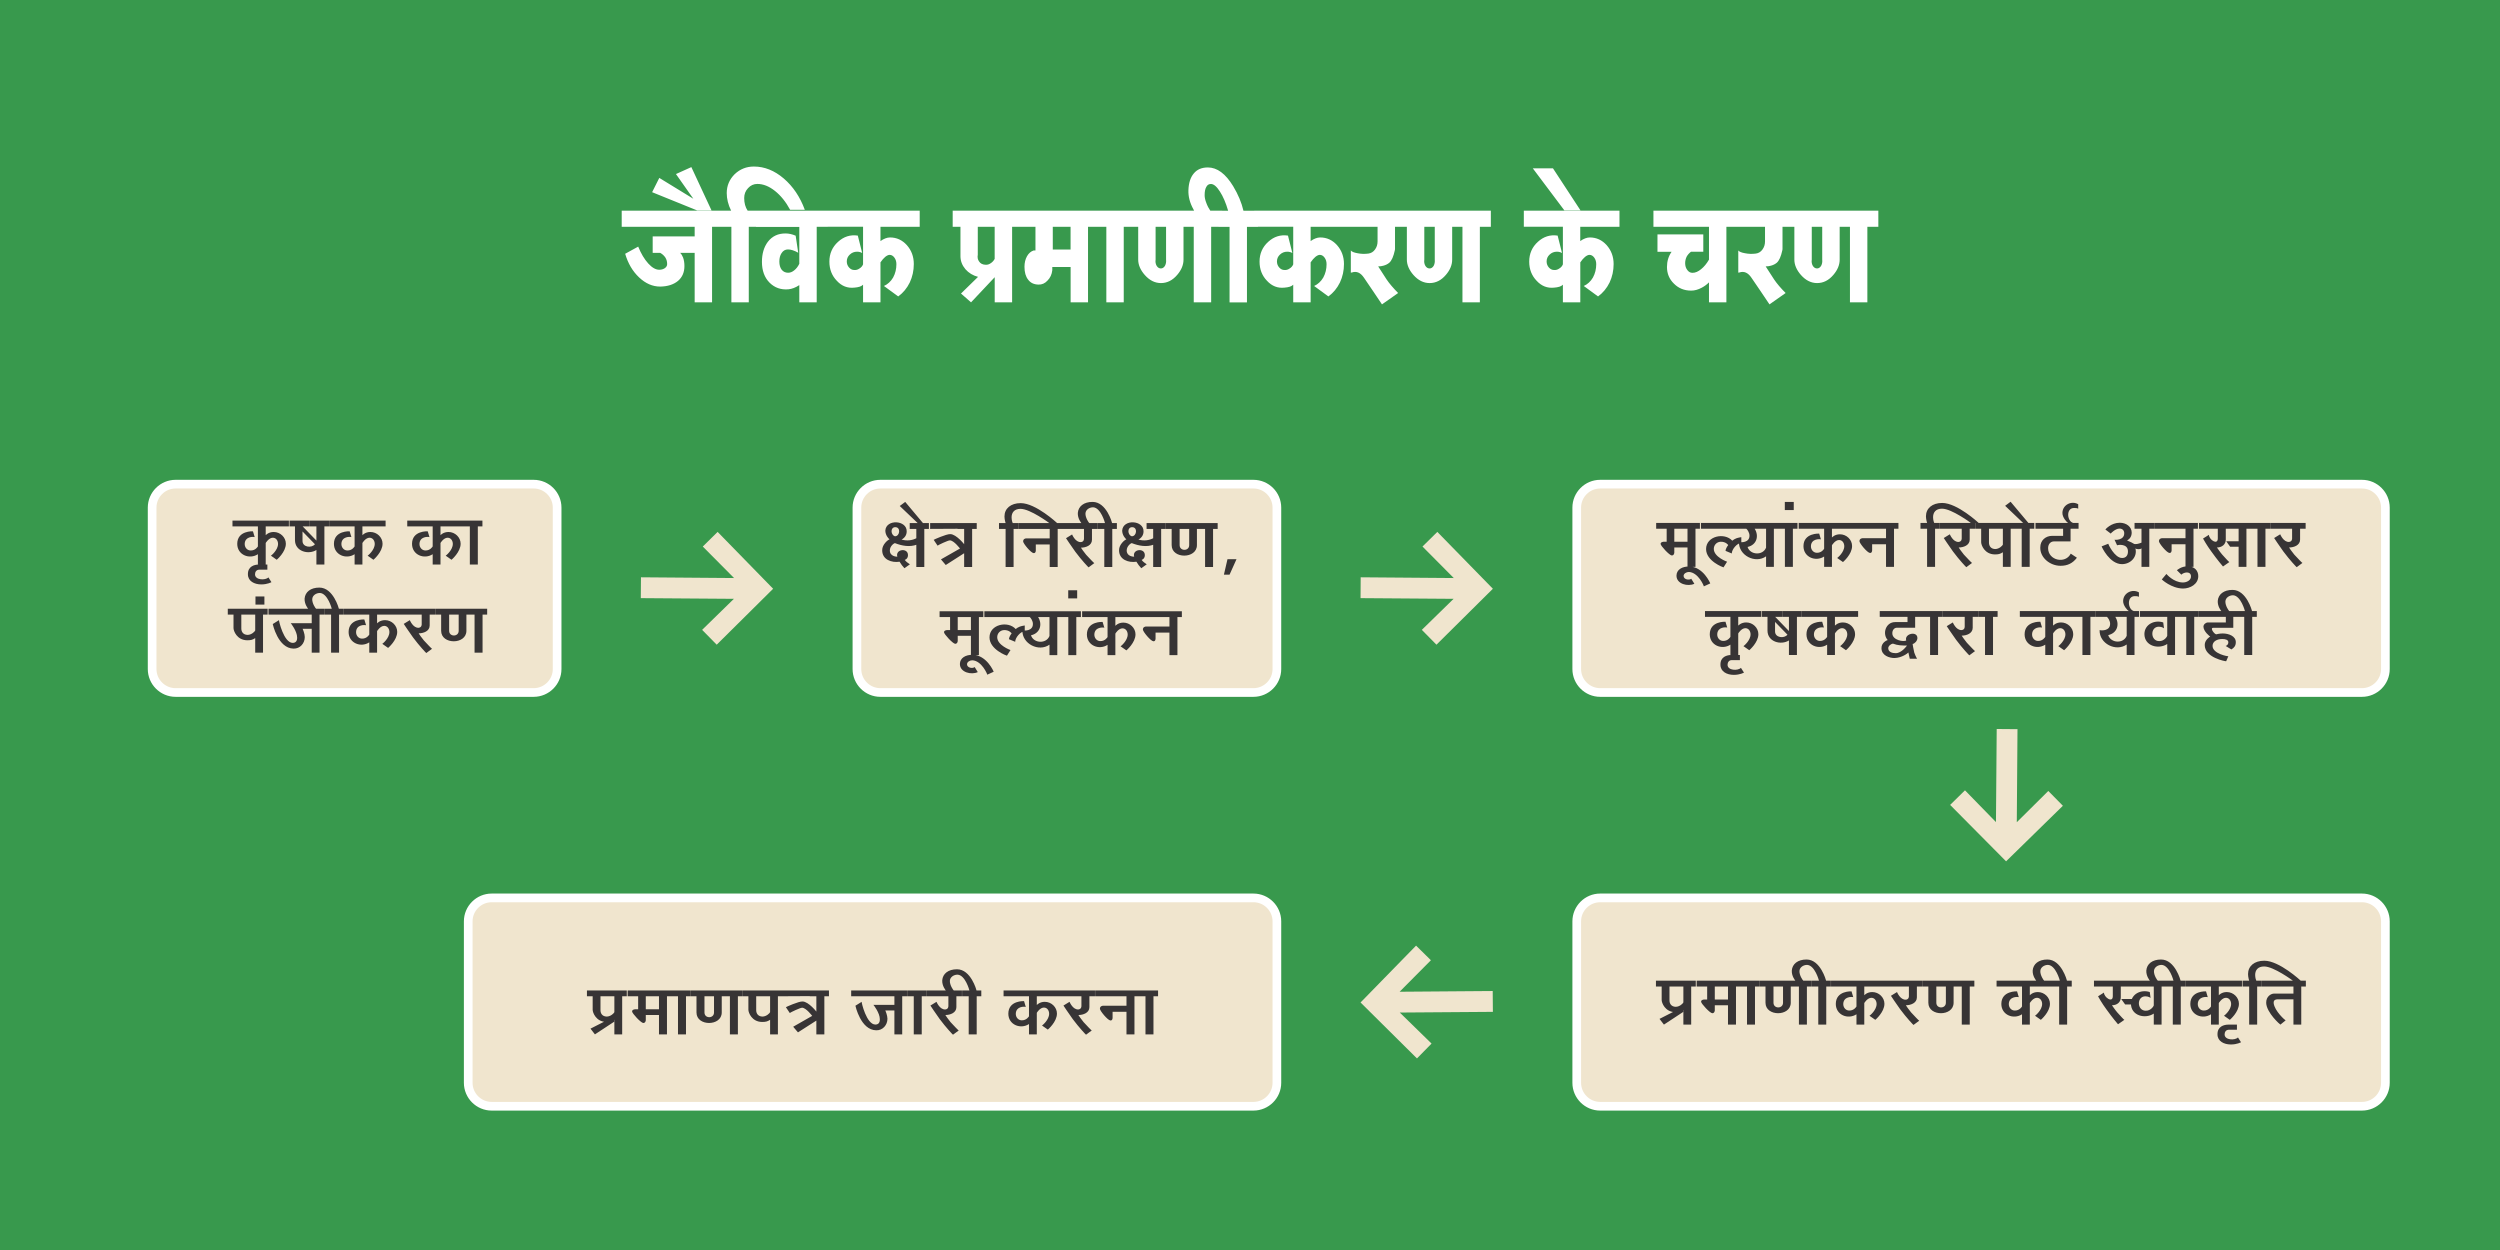
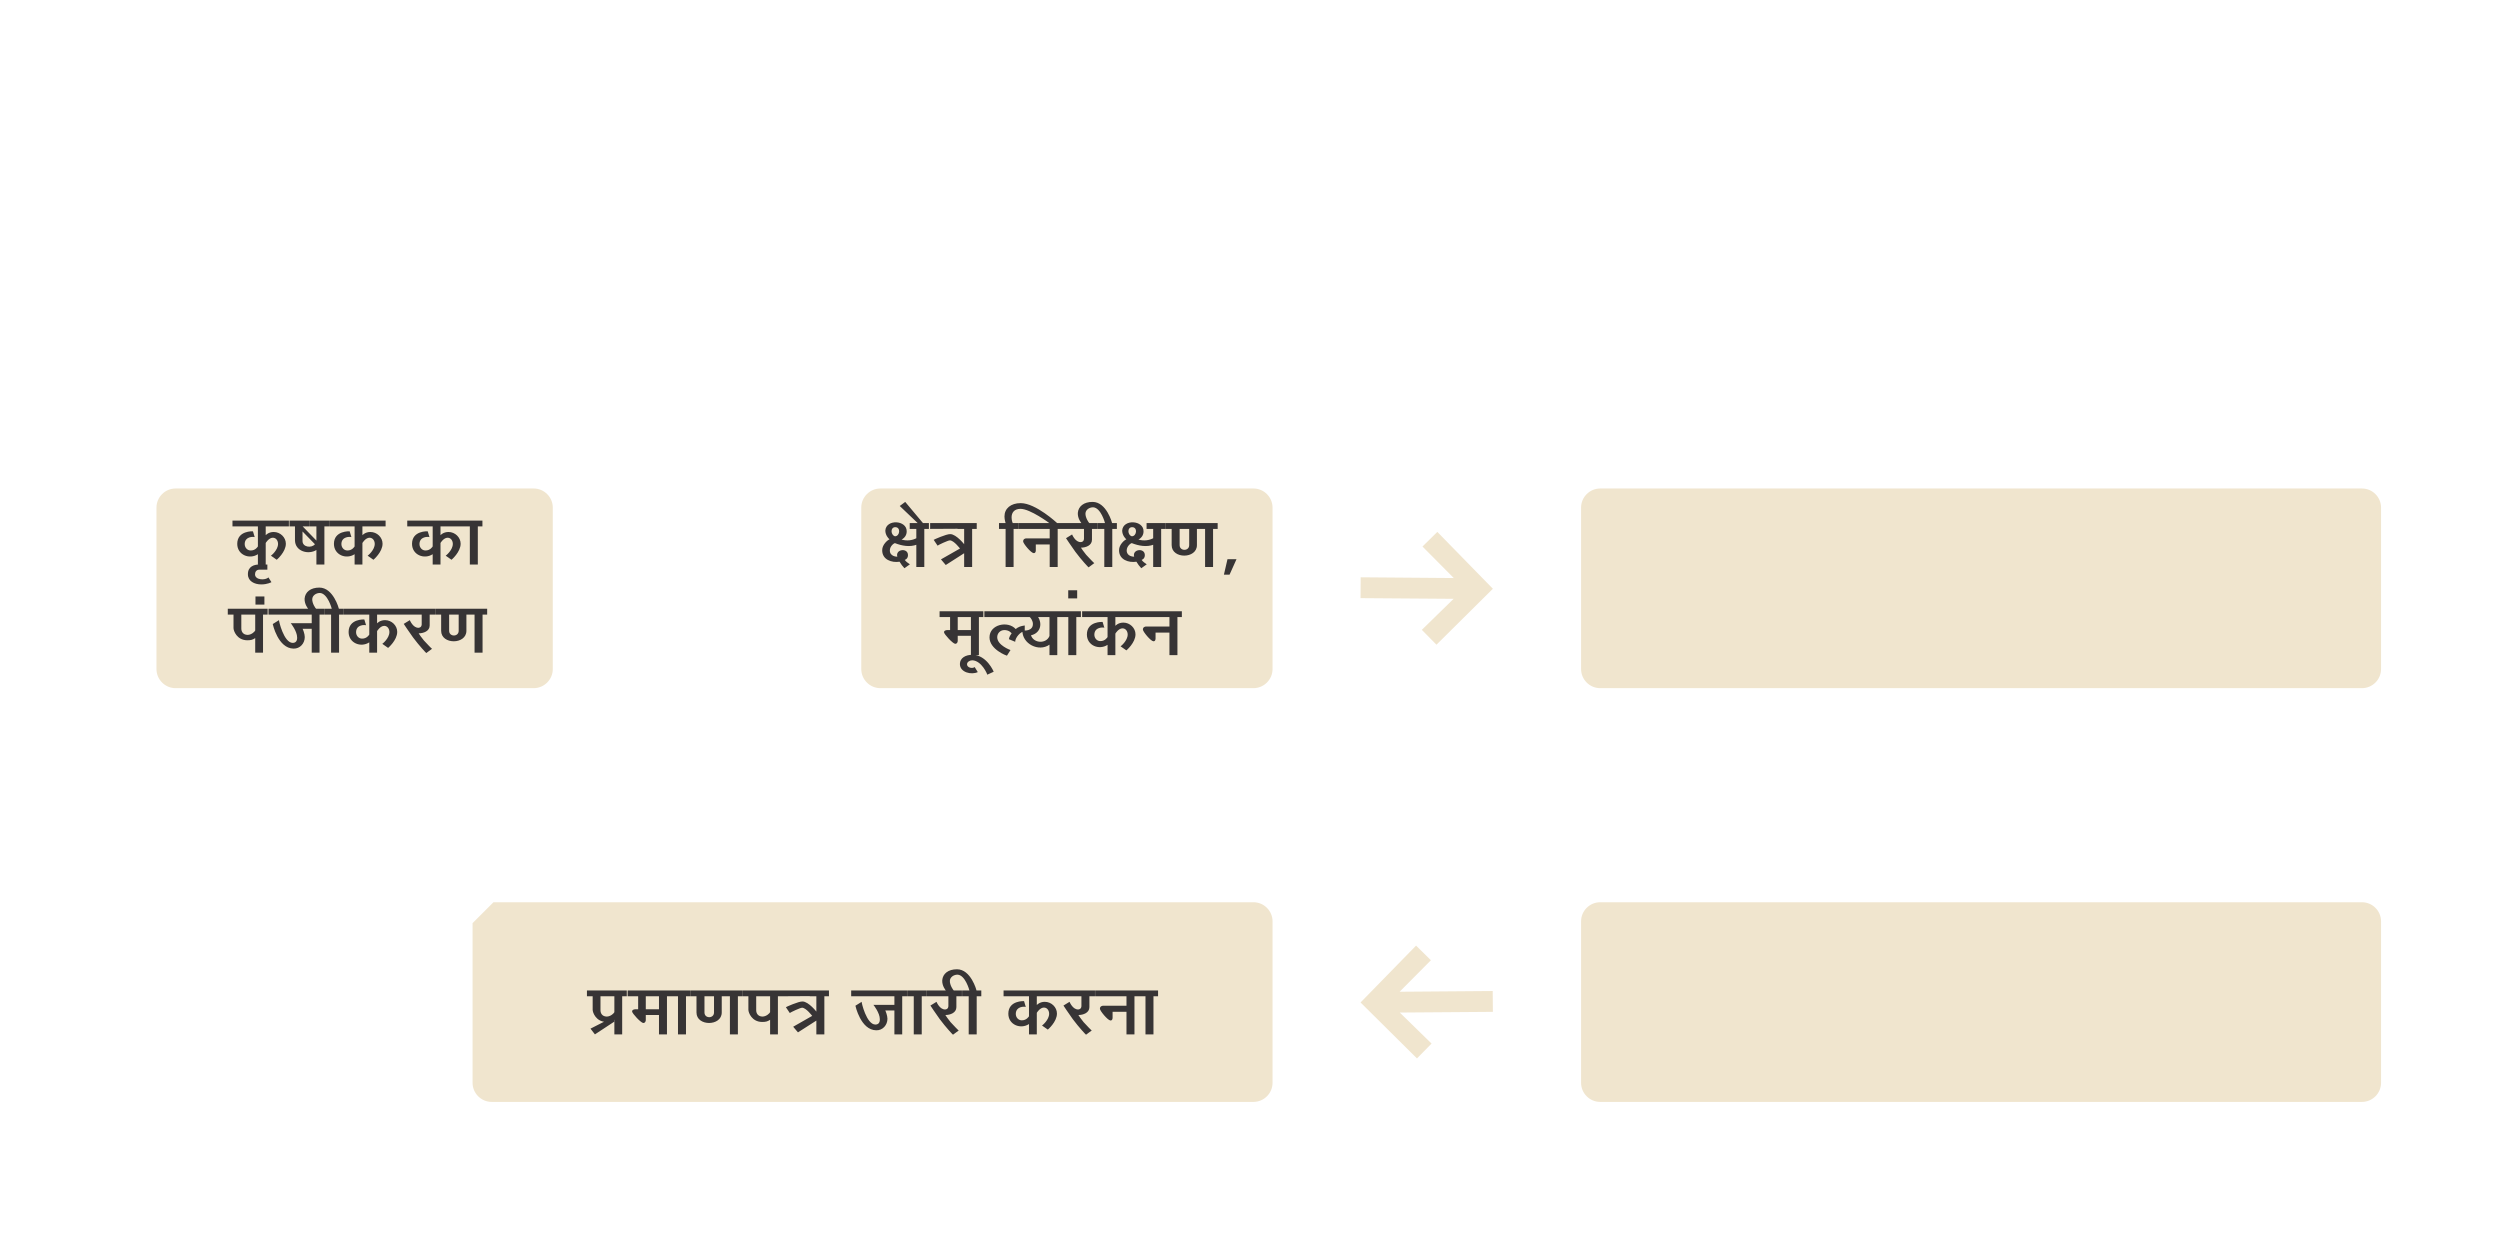
<svg xmlns="http://www.w3.org/2000/svg" width="800pt" height="400pt" viewBox="0 0 800 400" version="1.1">
  <g id="surface1">
-     <rect x="0" y="0" width="800" height="400" style="fill:rgb(21.961%,60%,30.196%);fill-opacity:1;stroke:none;" />
    <path style=" stroke:none;fill-rule:nonzero;fill:rgb(100%,100%,100%);fill-opacity:1;" d="M 583.109 83.082 L 583.109 72.582 L 579.766 72.582 L 579.766 83.082 C 579.652 83.82 579.766 84.484 580.109 85.082 C 580.457 85.625 580.918 85.902 581.457 85.902 C 581.973 85.902 582.402 85.625 582.75 85.082 C 583.07 84.484 583.195 83.82 583.109 83.082 M 571.918 72.582 L 571.918 67.418 L 601.07 67.418 L 601.07 72.582 L 597.555 72.582 L 597.555 96.75 L 591.984 96.75 L 591.984 72.582 L 588.695 72.582 L 588.695 83.082 C 588.695 84.766 588.027 86.391 586.695 87.945 C 585.207 89.707 583.473 90.582 581.473 90.582 C 579.555 90.582 577.832 89.723 576.305 88 C 574.902 86.402 574.195 84.75 574.195 83.07 L 574.195 72.57 L 571.918 72.57 Z M 554.793 72.582 L 554.793 67.418 L 573.098 67.418 L 573.098 72.582 L 570.402 72.582 L 570.402 79.734 L 570.348 80.082 C 569.918 82.082 569.332 83.402 568.582 84.07 C 568.07 84.5 567.445 84.82 566.707 85.016 C 566.195 85.168 565.641 85.25 565.016 85.25 L 567.707 89.418 C 568.609 90.75 569.832 92.195 571.402 93.766 L 566.234 97.402 L 563.359 93.125 L 560.473 88.891 C 559.375 87.25 558.082 86.68 556.598 87.195 C 556.402 87.234 556.293 87.25 556.25 87.25 L 556.25 80.152 C 556.555 80.543 557.266 80.832 558.359 81.027 C 559.5 81.266 560.668 81.305 561.875 81.141 C 562.734 81.027 563.445 80.598 563.984 79.848 C 564.527 79.109 564.805 78.25 564.805 77.266 L 564.805 72.57 L 554.793 72.57 Z M 529.098 72.582 L 529.098 67.418 L 555.957 67.418 L 555.957 72.582 L 552.445 72.582 L 552.445 96.75 L 546.875 96.75 L 546.875 90.359 C 546.207 91.027 545.445 91.598 544.582 92.055 C 543.418 92.68 542.277 93 541.18 93 C 538.984 93 537.152 92.266 535.668 90.777 C 534.18 89.332 533.43 87.555 533.43 85.445 C 533.43 83.609 533.918 81.984 534.902 80.582 L 530.391 80.582 L 530.391 75.016 L 545.055 75.016 L 545.055 80.555 L 541.125 80.555 C 540.543 80.984 540.07 81.516 539.723 82.141 C 539.418 82.805 539.25 83.484 539.25 84.195 C 539.25 85.098 539.484 85.832 539.957 86.43 C 540.391 87.016 540.93 87.305 541.598 87.305 C 542.5 87.305 543.418 86.918 544.348 86.141 C 545.293 85.391 546.125 84.375 546.875 83.082 L 546.875 72.582 Z M 490.5 53.875 L 496.957 53.875 L 505.75 67.305 L 500.582 67.305 Z M 487.625 72.582 L 487.625 67.418 L 518.234 67.418 L 518.234 72.582 L 505.68 72.582 L 505.68 77.152 C 506.195 76.766 506.723 76.473 507.266 76.277 C 507.777 76.082 508.266 75.984 508.734 75.984 C 510.848 75.984 512.641 76.805 514.125 78.445 C 515.609 80.125 516.359 82.141 516.359 84.484 C 516.359 86.598 515.93 88.57 515.07 90.402 C 514.168 92.234 512.945 93.723 511.375 94.859 L 506.805 91.516 C 508.016 90.973 509 90.07 509.734 88.82 C 510.445 87.527 510.793 86.098 510.793 84.543 C 510.793 83.723 510.582 83.016 510.152 82.43 C 509.723 81.848 509.207 81.555 508.625 81.555 C 508.234 81.555 507.766 81.766 507.223 82.195 C 506.707 82.625 506.207 83.207 505.695 83.957 L 505.695 96.75 L 500.125 96.75 L 500.125 91.109 C 499.848 91.391 499.473 91.598 499.016 91.75 C 498.5 91.902 497.945 92 497.32 92.043 C 495.168 92.277 493.305 91.555 491.75 89.875 C 490.152 88.234 489.348 86.18 489.348 83.723 C 489.348 81.18 490.266 79.07 492.109 77.391 C 493.945 75.707 496.055 75.043 498.445 75.391 L 499.848 80.957 C 499.332 80.68 498.793 80.543 498.207 80.543 C 497.305 80.543 496.527 80.848 495.859 81.484 C 495.234 82.07 494.918 82.793 494.918 83.652 C 494.918 84.402 495.152 85.043 495.625 85.582 C 496.098 86.125 496.668 86.402 497.32 86.402 C 497.902 86.445 498.457 86.293 498.957 85.93 C 499.5 85.609 499.902 85.168 500.125 84.582 L 500.125 72.555 L 487.625 72.555 Z M 459.125 83.082 L 459.125 72.582 L 455.777 72.582 L 455.777 83.082 C 455.668 83.82 455.777 84.484 456.125 85.082 C 456.473 85.625 456.93 85.902 457.473 85.902 C 457.984 85.902 458.418 85.625 458.766 85.082 C 459.082 84.484 459.195 83.82 459.125 83.082 Z M 447.918 72.582 L 447.918 67.418 L 477.07 67.418 L 477.07 72.582 L 473.555 72.582 L 473.555 96.75 L 467.984 96.75 L 467.984 72.582 L 464.695 72.582 L 464.695 83.082 C 464.695 84.766 464.027 86.391 462.695 87.945 C 461.207 89.707 459.473 90.582 457.473 90.582 C 455.555 90.582 453.832 89.723 452.305 88 C 450.902 86.402 450.195 84.75 450.195 83.07 L 450.195 72.57 L 447.918 72.57 Z M 430.793 72.582 L 430.793 67.418 L 449.098 67.418 L 449.098 72.582 L 446.402 72.582 L 446.402 79.734 L 446.348 80.082 C 445.918 82.082 445.332 83.402 444.582 84.07 C 444.07 84.5 443.445 84.82 442.707 85.016 C 442.195 85.168 441.641 85.25 441.016 85.25 L 443.707 89.418 C 444.609 90.75 445.848 92.195 447.402 93.766 L 442.234 97.402 L 439.359 93.125 L 436.484 88.891 C 435.391 87.25 434.098 86.68 432.609 87.195 C 432.418 87.234 432.305 87.25 432.266 87.25 L 432.266 80.152 C 432.57 80.543 433.277 80.832 434.375 81.027 C 435.516 81.266 436.68 81.305 437.891 81.141 C 438.75 81.027 439.457 80.598 440 79.848 C 440.543 79.109 440.82 78.25 440.82 77.266 L 440.82 72.57 L 430.793 72.57 Z M 401.348 72.582 L 401.348 67.418 L 431.957 67.418 L 431.957 72.582 L 419.402 72.582 L 419.402 77.152 C 419.918 76.766 420.445 76.473 420.984 76.277 C 421.5 76.082 421.984 75.984 422.457 75.984 C 424.57 75.984 426.359 76.805 427.848 78.445 C 429.332 80.125 430.07 82.141 430.07 84.484 C 430.07 86.598 429.641 88.57 428.777 90.402 C 427.875 92.234 426.652 93.723 425.082 94.859 L 420.516 91.516 C 421.723 90.973 422.707 90.07 423.445 88.82 C 424.152 87.527 424.5 86.098 424.5 84.543 C 424.5 83.723 424.293 83.016 423.859 82.43 C 423.43 81.848 422.918 81.555 422.332 81.555 C 421.945 81.555 421.473 81.766 420.93 82.195 C 420.418 82.625 419.918 83.207 419.402 83.957 L 419.402 96.75 L 413.832 96.75 L 413.832 91.109 C 413.555 91.391 413.18 91.598 412.723 91.75 C 412.207 91.902 411.652 92 411.027 92.043 C 408.875 92.277 407.016 91.555 405.457 89.875 C 403.859 88.234 403.055 86.18 403.055 83.723 C 403.055 81.18 403.973 79.07 405.82 77.391 C 407.652 75.707 409.766 75.043 412.152 75.391 L 413.555 80.957 C 413.043 80.68 412.5 80.543 411.918 80.543 C 411.016 80.543 410.234 80.848 409.57 81.484 C 408.945 82.07 408.625 82.793 408.625 83.652 C 408.625 84.402 408.859 85.043 409.332 85.582 C 409.805 86.125 410.375 86.402 411.027 86.402 C 411.609 86.445 412.168 86.293 412.668 85.93 C 413.207 85.609 413.609 85.168 413.832 84.582 L 413.832 72.555 L 401.348 72.555 Z M 380.293 60.848 C 380.375 58.543 380.945 56.766 382 55.516 C 383.055 54.223 384.555 53.582 386.516 53.582 C 389.484 53.582 392.18 55.582 394.609 59.57 C 396.207 62.223 397.305 64.848 397.902 67.43 L 402.543 67.43 L 402.543 72.598 L 399.027 72.598 L 399.027 96.766 L 393.457 96.766 L 393.457 72.598 L 389.945 72.598 L 389.945 67.43 L 393 67.43 C 392.266 64.891 391.375 62.832 390.359 61.277 C 389.348 59.68 388.391 58.875 387.484 58.875 C 386.82 58.875 386.332 59.195 386.016 59.82 C 385.668 60.402 385.484 61.293 385.484 62.457 C 385.484 63.207 385.668 64.027 386.016 64.918 C 386.332 65.82 386.82 66.75 387.484 67.734 L 382.266 67.734 C 382.223 67.625 382.109 67.391 381.918 67.027 C 380.734 64.902 380.223 62.848 380.293 60.848 Z M 373.141 83.082 L 373.141 72.582 L 369.793 72.582 L 369.793 83.082 C 369.68 83.82 369.793 84.484 370.141 85.082 C 370.484 85.625 370.945 85.902 371.484 85.902 C 372 85.902 372.43 85.625 372.777 85.082 C 373.098 84.484 373.223 83.82 373.141 83.082 Z M 361.93 72.582 L 361.93 67.418 L 391.082 67.418 L 391.082 72.582 L 387.57 72.582 L 387.57 96.75 L 382 96.75 L 382 72.582 L 378.723 72.582 L 378.723 83.082 C 378.723 84.766 378.055 86.391 376.723 87.945 C 375.234 89.707 373.5 90.582 371.5 90.582 C 369.582 90.582 367.859 89.723 366.332 88 C 364.93 86.402 364.223 84.75 364.223 83.07 L 364.223 72.57 L 361.93 72.57 Z M 350.5 72.582 L 350.5 67.418 L 363.109 67.418 L 363.109 72.582 L 359.598 72.582 L 359.598 96.75 L 354.027 96.75 L 354.027 72.582 Z M 342.582 79.848 L 342.582 72.57 L 336.891 72.57 L 336.891 79.848 Z M 326.223 72.582 L 326.223 67.418 L 351.68 67.418 L 351.68 72.582 L 348.168 72.582 L 348.168 96.75 L 342.598 96.75 L 342.598 85.43 L 336.734 85.43 L 336.734 86.484 C 336.582 87.82 336.07 88.918 335.207 89.777 C 334.391 90.68 333.418 91.109 332.277 91.07 C 330.832 91.027 329.734 90.5 329 89.484 C 328.223 88.516 327.832 87.141 327.832 85.375 C 327.832 84.082 328.109 82.945 328.652 81.973 C 329.195 81.027 329.902 80.43 330.766 80.152 L 331.348 80.152 L 331.348 72.582 Z M 318.293 82.848 L 318.293 72.582 L 312.891 72.582 L 312.891 81.5 C 312.734 82.359 312.875 83.082 313.305 83.668 C 313.734 84.332 314.418 84.68 315.359 84.723 C 315.945 84.766 316.5 84.609 317 84.25 C 317.555 83.902 317.984 83.43 318.293 82.848 Z M 304.859 72.582 L 304.859 67.418 L 327.391 67.418 L 327.391 72.582 L 323.875 72.582 L 323.875 96.75 L 318.305 96.75 L 318.305 88.707 L 310.734 96.75 L 307.516 93.93 L 312.973 88.598 C 311.332 88.168 309.984 87.348 308.93 86.141 C 307.875 84.891 307.348 83.5 307.348 81.973 L 307.348 72.582 Z M 263.695 72.582 L 263.695 67.418 L 294.305 67.418 L 294.305 72.582 L 281.75 72.582 L 281.75 77.152 C 282.266 76.766 282.793 76.473 283.332 76.277 C 283.848 76.082 284.332 75.984 284.805 75.984 C 286.918 75.984 288.707 76.805 290.195 78.445 C 291.68 80.125 292.418 82.141 292.418 84.484 C 292.418 86.598 291.984 88.57 291.125 90.402 C 290.223 92.234 289 93.723 287.43 94.859 L 282.859 91.516 C 284.07 90.973 285.055 90.07 285.793 88.82 C 286.5 87.527 286.848 86.098 286.848 84.543 C 286.848 83.723 286.641 83.016 286.207 82.43 C 285.777 81.848 285.266 81.555 284.68 81.555 C 284.293 81.555 283.82 81.766 283.277 82.195 C 282.766 82.625 282.266 83.207 281.75 83.957 L 281.75 96.75 L 276.18 96.75 L 276.18 91.109 C 275.902 91.391 275.527 91.598 275.07 91.75 C 274.555 91.902 274 92 273.375 92.043 C 271.223 92.277 269.359 91.555 267.805 89.875 C 266.207 88.234 265.402 86.18 265.402 83.723 C 265.402 81.18 266.32 79.07 268.168 77.391 C 270 75.707 272.109 75.043 274.5 75.391 L 275.902 80.957 C 275.391 80.68 274.848 80.543 274.266 80.543 C 273.359 80.543 272.582 80.848 271.918 81.484 C 271.293 82.07 270.973 82.793 270.973 83.652 C 270.973 84.402 271.207 85.043 271.68 85.582 C 272.152 86.125 272.723 86.402 273.375 86.402 C 273.957 86.445 274.516 86.293 275.016 85.93 C 275.555 85.609 275.957 85.168 276.18 84.582 L 276.18 72.555 L 263.695 72.555 Z M 241.93 72.582 L 241.93 67.418 L 264.859 67.418 L 264.859 72.582 L 261.348 72.582 L 261.348 96.75 L 255.777 96.75 L 255.777 91.234 C 254.598 92.016 253.43 92.473 252.266 92.582 C 249.875 92.777 247.891 92.07 246.277 90.473 C 244.641 88.832 243.82 86.598 243.82 83.793 C 243.82 81.207 244.445 79.082 245.695 77.402 C 247.098 75.57 249.016 74.668 251.445 74.707 C 252.418 74.707 253.473 74.945 254.609 75.418 L 255.43 80.875 C 254.18 80.168 253.082 79.82 252.152 79.82 C 251.293 79.82 250.609 80.207 250.098 81 C 249.625 81.707 249.391 82.598 249.391 83.695 C 249.391 84.793 249.641 85.668 250.152 86.332 C 250.668 86.957 251.348 87.277 252.207 87.277 C 252.875 87.277 253.516 87.027 254.141 86.516 C 254.805 86 255.348 85.305 255.777 84.402 L 255.777 72.609 L 241.93 72.609 Z M 230.5 72.582 L 230.5 67.418 L 233.957 67.418 C 233.016 65.5 232.555 63.625 232.555 61.793 C 232.555 59.445 233.402 57.43 235.082 55.75 C 236.805 54.109 238.859 53.293 241.234 53.293 C 244.641 53.293 247.82 54.57 250.793 57.109 C 253.766 59.652 256.016 63 257.543 67.141 L 252.848 67.141 C 251.473 64.598 249.859 62.582 247.984 61.098 C 246.109 59.609 244.234 58.859 242.359 58.859 C 241.195 58.859 240.195 59.305 239.375 60.207 C 238.555 61.07 238.141 62.125 238.141 63.375 C 238.141 64.973 238.516 66.332 239.25 67.418 L 243.125 67.418 L 243.125 72.582 L 239.609 72.582 L 239.609 96.75 L 234.043 96.75 L 234.043 72.582 Z M 208.68 61.5 L 210.973 56.93 L 221.875 63.609 L 216.305 55.695 L 221.234 53.473 L 227.68 67.32 L 223.043 67.32 Z M 198.945 72.582 L 198.945 67.418 L 231.375 67.418 L 231.375 72.582 L 227.859 72.582 L 227.859 96.75 L 222.293 96.75 L 222.293 80.918 L 217.652 80.918 C 218.043 81.305 218.359 81.82 218.598 82.445 C 218.875 83.223 219.016 84.125 219.016 85.141 C 219.016 87.141 218.332 88.723 216.957 89.891 C 215.555 91.055 213.652 91.668 211.266 91.707 C 208.832 91.707 206.598 90.734 204.516 88.777 C 202.445 86.82 200.957 84.305 200.055 81.207 L 204.223 78.918 C 205.125 81.141 206.195 82.945 207.445 84.32 C 208.652 85.652 209.832 86.32 210.957 86.32 C 211.668 86.32 212.266 86.141 212.777 85.793 C 213.293 85.402 213.516 84.957 213.484 84.445 C 213.484 83.695 213.293 83.016 212.902 82.391 C 212.473 81.766 211.93 81.277 211.266 80.918 L 208.859 80.918 L 208.859 75.641 L 222.293 75.641 L 222.293 72.582 Z M 198.945 72.582 " />
    <path style="fill-rule:evenodd;fill:rgb(94.118%,89.804%,80.784%);fill-opacity:1;stroke-width:2;stroke-linecap:butt;stroke-linejoin:miter;stroke:rgb(100%,100%,100%);stroke-opacity:1;stroke-miterlimit:2.613;" d="M 202.821 111.541 L 288.771 111.541 C 291.741 111.541 294.171 113.971 294.171 116.941 L 294.171 154.139 C 294.171 157.109 291.741 159.539 288.771 159.539 L 202.821 159.539 C 199.851 159.539 197.421 157.109 197.421 154.139 L 197.421 116.941 C 197.421 113.971 199.851 111.541 202.821 111.541 Z M 202.821 111.541 " transform="matrix(1.389,0,0,1.389,0,0)" />
    <path style=" stroke:none;fill-rule:nonzero;fill:rgb(21.569%,20.392%,20.784%);fill-opacity:1;" d="M 364.195 195.598 L 378.195 195.598 L 378.195 197.457 L 376.777 197.457 L 376.777 209.652 L 374.223 209.652 L 374.223 202.43 L 369.777 202.43 L 369.777 204.348 C 369.777 204.402 369.777 205.266 369.082 205.207 C 368.223 205.152 365.723 202.125 365.723 201.457 C 365.723 200.543 366.641 200.484 366.75 200.484 L 374.223 200.484 L 374.223 197.457 L 364.195 197.457 Z M 347.805 203.043 C 347.805 198.734 352.832 199.016 352.832 199.016 L 353.391 200.875 C 352.891 200.707 350.305 200.652 350.195 202.984 C 350.141 204.18 351 205.152 352.082 205.152 C 353.609 205.207 354.418 203.902 354.418 203.848 L 354.418 197.457 L 346.277 197.457 L 346.277 195.598 L 364.332 195.598 L 364.332 197.457 L 356.918 197.457 L 356.918 200.266 C 356.918 200.266 357.777 199.234 359.473 199.234 C 361.582 199.234 363.359 200.957 363.359 202.984 C 363.359 205.68 360.445 208.125 360.445 208.125 L 358.582 206.82 C 358.641 206.82 360.859 205.043 360.859 203.043 C 360.859 202.07 360.277 201.07 359.195 201.07 C 357.945 201.07 356.918 202.707 356.918 202.766 L 356.918 209.652 L 354.418 209.652 L 354.418 206.348 C 351.695 208.125 347.805 206.57 347.805 203.043 Z M 341.832 188.875 L 344.695 188.875 L 344.695 191.484 L 341.832 191.484 Z M 339.75 195.598 L 345.891 195.598 L 345.891 197.457 L 344.418 197.457 L 344.418 209.652 L 341.859 209.652 L 341.859 197.457 L 339.75 197.457 Z M 335.832 197.457 L 332.195 197.457 C 333.668 199.82 332.805 202.652 329.918 203.293 C 330.75 205.902 334.805 206.125 335.832 203.516 Z M 325.75 195.598 L 339.805 195.598 L 339.805 197.457 L 338.332 197.457 L 338.332 209.652 L 335.832 209.652 L 335.832 206.293 C 332.418 208.734 327 206.016 327.168 201.68 C 327.918 201.902 330.582 201.902 330.527 199.625 C 330.527 198.68 329.777 197.598 329.5 197.457 L 325.75 197.457 Z M 326.277 200.543 C 326.832 200.32 327.859 200.152 327.918 200.152 L 327.918 202.016 C 326.555 202.016 324.859 204.07 324.859 205.375 L 322.859 204.543 C 322.859 204.016 323.359 203.098 323.723 202.707 C 323.695 202.598 322.918 201.57 321.305 201.625 C 320 201.68 319.109 202.707 319.109 203.902 C 319.109 206.516 323.359 208.016 323.359 208.016 L 322.223 209.82 C 322.109 209.82 316.641 207.82 316.641 203.957 C 316.641 199.793 322.527 198.543 325.027 201.293 C 325.418 200.957 325.75 200.766 326.277 200.543 Z M 315 195.598 L 325.75 195.598 L 325.75 197.457 L 315 197.457 Z M 311.891 213.457 L 312.891 215.07 C 310.859 216.043 307.168 215.18 307.168 212.484 C 307.168 210.57 308.973 209.484 311.305 209.543 C 315.75 209.652 317.973 214.875 317.973 214.957 L 315.918 215.902 C 315.973 215.793 314.168 211.43 311.141 211.293 C 310.332 211.293 309.445 211.82 309.445 212.57 C 309.445 213.68 311.195 214.043 311.891 213.457 Z M 310.695 197.457 L 306.473 197.457 L 306.473 201.625 L 310.695 201.625 Z M 300.668 195.598 L 314.668 195.598 L 314.668 197.457 L 313.25 197.457 L 313.25 209.652 L 310.695 209.652 L 310.695 203.457 L 306.473 203.457 L 306.473 205.098 C 306.473 205.152 306.418 206.016 305.668 206.016 C 304.945 206.016 302.082 202.93 302.082 202.32 C 302.082 201.68 303 201.625 303.055 201.625 L 304.027 201.625 L 304.027 197.457 L 300.668 197.457 Z M 306.418 167.391 L 312.555 167.391 L 312.555 169.25 L 311.082 169.25 L 311.082 181.445 L 308.527 181.445 L 308.527 169.25 L 306.418 169.25 Z M 392.793 178.945 L 395.68 178.945 L 393.457 183.891 L 391.652 183.891 Z M 383.516 167.391 L 389.652 167.391 L 389.652 169.25 L 388.18 169.25 L 388.18 181.445 L 385.625 181.445 L 385.625 169.25 L 383.516 169.25 Z M 383.016 169.25 L 383.016 174.445 C 383.016 178.891 374.93 178.945 374.93 174.445 L 374.93 169.25 L 373.098 169.25 L 373.098 167.391 L 383.516 167.391 L 383.516 169.25 Z M 380.543 169.25 L 377.484 169.25 L 377.484 174.445 C 377.484 176.445 380.543 176.445 380.543 174.445 Z M 366.902 167.391 L 373.043 167.391 L 373.043 169.25 L 371.57 169.25 L 371.57 181.445 L 369.016 181.445 L 369.016 169.25 L 366.902 169.25 Z M 362.18 171.609 C 363.766 171.609 364.125 168.695 362.293 168.695 C 360.598 168.695 360.82 171.25 362.18 171.609 Z M 369.18 172.168 L 369.18 174.277 C 366.902 175.141 364.402 174.668 362.18 173.805 C 361.848 173.805 360.543 174.777 360.543 176.141 C 360.543 178.082 362.68 178.141 362.93 178.141 C 362.234 175.695 366.348 175.195 366.348 177.641 C 366.348 178.891 365.32 179.168 365.32 179.168 C 365.766 179.805 366.348 180.141 366.957 180.582 L 365.207 181.832 C 364.57 181.168 364.125 180.527 363.652 179.75 C 361.152 180.141 358.043 179.109 358.098 176.027 C 358.098 174.277 359.793 172.859 360.43 172.555 C 360.07 172.332 359.098 171.195 359.098 169.777 C 359.348 166.027 366.043 166.418 365.93 170.055 C 365.93 171.195 365.32 172.109 364.293 172.668 C 366.043 173.141 367.598 172.973 369.18 172.168 Z M 353.598 167.391 C 353.598 167.332 352.293 162.445 349.793 162.332 C 348.598 162.332 347.402 163.109 347.348 164.305 C 347.293 165.668 348.43 167.332 348.598 167.391 L 346.043 167.391 C 345.957 167.277 344.82 165.918 344.902 164.141 C 345.07 162.027 346.82 160.609 349.625 160.609 C 354.098 160.609 355.875 167.332 355.875 167.391 L 357.402 167.391 L 357.402 169.25 L 355.93 169.25 L 355.93 181.445 L 353.375 181.445 L 353.375 169.25 L 351.266 169.25 L 351.266 167.391 Z M 349.43 169.25 L 349.43 172.723 C 349.43 174.555 347.457 175.25 345.902 175.25 C 345.902 175.305 346.93 176.777 347.57 177.527 C 348.57 178.609 350.07 180.195 350.18 180.195 L 348.348 181.555 C 348.293 181.555 346.125 179.277 344.098 176.555 C 342.766 174.723 341.125 172.223 341.125 172.223 L 343.07 171.027 C 343.07 171.027 344.098 173.582 345.902 173.473 C 346.93 173.359 346.875 172.391 346.875 172.332 L 346.875 169.25 L 339.875 169.25 L 339.875 167.391 L 351.207 167.391 L 351.207 169.25 Z M 325.875 167.391 L 339.875 167.391 L 339.875 169.25 L 338.457 169.25 L 338.457 181.445 L 335.902 181.445 L 335.902 174.223 L 331.457 174.223 L 331.457 176.141 C 331.457 176.195 331.457 177.055 330.766 177 C 329.902 176.945 327.402 173.918 327.402 173.25 C 327.402 172.332 328.32 172.277 328.43 172.277 L 335.902 172.277 L 335.902 169.25 L 325.875 169.25 Z M 325.82 169.25 L 324.348 169.25 L 324.348 181.445 L 321.793 181.445 L 321.793 169.25 L 319.68 169.25 L 319.68 167.391 L 321.793 167.391 C 321.793 167.332 321.43 166.305 321.43 165.277 C 321.43 162.723 323.43 161 326.625 161 C 331.457 161 338.293 167.391 338.293 167.391 L 335.793 167.391 C 335.793 167.391 329.652 162.832 326.57 162.832 C 324.57 162.832 323.707 164.027 323.707 165.555 C 323.707 166.473 324.016 167.332 324.07 167.391 L 325.82 167.391 Z M 304.082 170.918 C 306.055 170.918 308.75 174.391 308.75 174.445 L 308.75 176.891 L 302.641 180.805 L 301.109 179 L 307.195 175.527 C 307.195 175.527 305.277 172.973 304 172.918 C 303.445 172.859 300.141 174.445 300.027 174.609 L 298.777 172.75 C 298.832 172.668 302.859 170.859 304.082 170.918 Z M 297.641 167.391 L 307.555 167.391 L 307.555 169.195 L 297.641 169.25 Z M 287.918 161.918 L 289.668 160.609 L 295.359 167.391 L 293.668 167.391 Z M 291.109 167.391 L 297.25 167.391 L 297.25 169.25 L 295.777 169.25 L 295.777 181.445 L 293.223 181.445 L 293.223 169.25 L 291.109 169.25 Z M 286.391 171.609 C 287.973 171.609 288.332 168.695 286.5 168.695 C 284.805 168.695 285.027 171.25 286.391 171.609 Z M 293.391 172.168 L 293.391 174.277 C 291.109 175.141 288.609 174.668 286.391 173.805 C 286.055 173.805 284.75 174.777 284.75 176.141 C 284.75 178.082 286.891 178.141 287.141 178.141 C 286.445 175.695 290.555 175.195 290.555 177.641 C 290.555 178.891 289.527 179.168 289.527 179.168 C 289.973 179.805 290.555 180.141 291.168 180.582 L 289.418 181.832 C 288.777 181.168 288.332 180.527 287.859 179.75 C 285.359 180.141 282.25 179.109 282.305 176.027 C 282.305 174.277 284 172.859 284.641 172.555 C 284.277 172.332 283.305 171.195 283.305 169.777 C 283.555 166.027 290.25 166.418 290.141 170.055 C 290.141 171.195 289.527 172.109 288.5 172.668 C 290.25 173.141 291.805 172.973 293.391 172.168 Z M 293.391 172.168 " />
    <path style="fill-rule:evenodd;fill:rgb(94.118%,89.804%,80.784%);fill-opacity:1;stroke-width:2;stroke-linecap:butt;stroke-linejoin:miter;stroke:rgb(100%,100%,100%);stroke-opacity:1;stroke-miterlimit:2.613;" d="M 368.651 111.541 L 544.151 111.541 C 547.121 111.541 549.551 113.971 549.551 116.941 L 549.551 154.139 C 549.551 157.109 547.121 159.539 544.151 159.539 L 368.651 159.539 C 365.681 159.539 363.251 157.109 363.251 154.139 L 363.251 116.941 C 363.251 113.971 365.681 111.541 368.651 111.541 Z M 368.651 111.541 " transform="matrix(1.389,0,0,1.389,0,0)" />
-     <path style=" stroke:none;fill-rule:nonzero;fill:rgb(21.569%,20.392%,20.784%);fill-opacity:1;" d="M 718.375 195.543 C 718.375 195.484 717.07 190.598 714.57 190.484 C 713.375 190.484 712.18 191.266 712.125 192.457 C 712.07 193.82 713.207 195.484 713.375 195.543 L 710.82 195.543 C 710.734 195.43 709.598 194.07 709.68 192.293 C 709.848 190.18 711.598 188.766 714.402 188.766 C 718.875 188.766 720.652 195.484 720.652 195.543 L 722.18 195.543 L 722.18 197.402 L 720.707 197.402 L 720.707 209.598 L 718.152 209.598 L 718.152 197.402 L 716.043 197.402 L 716.043 195.543 Z M 703.68 195.543 L 716.266 195.543 L 716.266 197.402 L 714.652 197.402 L 714.652 200.902 L 708.234 200.902 C 707.043 200.902 708.625 202.984 709.207 202.984 C 709.266 202.984 710.125 202.707 711.266 202.707 C 713.234 202.707 715.457 203.57 715.457 205.484 C 715.457 206.625 714.957 207.266 714.043 207.82 L 712.207 206.707 C 712.734 206.57 713.07 206.07 713.07 205.543 C 713.07 204.707 712.098 204.484 711.125 204.484 C 709.43 204.484 708.016 205.266 708.016 206.68 C 708.016 209.207 712.957 210.098 713.07 209.984 L 712.375 211.598 C 712.207 211.652 705.43 210.457 705.516 206.348 C 705.516 204.707 707.266 203.68 707.266 203.68 C 707.152 203.68 705.098 202.07 705.098 200.484 C 705.152 199.766 705.848 199.18 706.598 199.18 L 712.266 199.18 L 712.266 197.402 L 703.68 197.402 Z M 697.484 195.543 L 703.625 195.543 L 703.625 197.402 L 702.152 197.402 L 702.152 209.598 L 699.598 209.598 L 699.598 197.402 L 697.484 197.402 Z M 684.793 195.543 L 697.484 195.543 L 697.484 197.402 L 696.016 197.402 L 696.016 209.598 L 693.516 209.598 L 693.516 206.07 C 690.766 207.902 686.207 206.766 686.207 202.875 C 686.266 199.734 689.516 198.266 692.234 199.18 L 692.484 201.07 C 692.484 201.07 691.902 200.543 690.82 200.543 C 687.984 200.543 688.098 205.152 690.93 205.152 C 692.598 205.207 693.516 203.625 693.516 203.457 L 693.516 197.402 L 684.793 197.402 Z M 684.457 189.57 L 684.457 190.984 C 684.016 190.766 683.652 190.766 683.098 190.766 C 680.543 190.766 680.82 194.957 682.82 195.543 L 681.207 195.543 C 680.707 195.266 679.348 193.707 679.402 192.293 C 679.457 189.734 682.348 188.32 684.457 189.57 Z M 680.543 197.402 L 676.902 197.402 C 678.375 199.766 677.516 202.598 674.625 203.234 C 675.457 205.848 679.516 206.07 680.543 203.457 Z M 670.457 195.543 L 684.516 195.543 L 684.516 197.402 L 683.043 197.402 L 683.043 209.598 L 680.543 209.598 L 680.543 206.234 C 677.125 208.68 671.707 205.957 671.875 201.625 C 672.625 201.848 675.293 201.848 675.234 199.57 C 675.234 198.625 674.484 197.543 674.207 197.402 L 670.457 197.402 Z M 664.266 195.543 L 670.402 195.543 L 670.402 197.402 L 668.93 197.402 L 668.93 209.598 L 666.375 209.598 L 666.375 197.402 L 664.266 197.402 Z M 647.875 202.984 C 647.875 198.68 652.902 198.957 652.902 198.957 L 653.457 200.82 C 652.957 200.652 650.375 200.598 650.266 202.93 C 650.207 204.125 651.07 205.098 652.152 205.098 C 653.68 205.152 654.484 203.848 654.484 203.793 L 654.484 197.402 L 646.348 197.402 L 646.348 195.543 L 664.402 195.543 L 664.402 197.402 L 656.984 197.402 L 656.984 200.207 C 656.984 200.207 657.848 199.18 659.543 199.18 C 661.652 199.18 663.43 200.902 663.43 202.93 C 663.43 205.625 660.516 208.07 660.516 208.07 L 658.652 206.766 C 658.707 206.766 660.93 204.984 660.93 202.984 C 660.93 202.016 660.348 201.016 659.266 201.016 C 658.016 201.016 656.984 202.652 656.984 202.707 L 656.984 209.598 L 654.484 209.598 L 654.484 206.293 C 651.766 208.07 647.875 206.516 647.875 202.984 Z M 633.098 195.543 L 639.234 195.543 L 639.234 197.402 L 637.766 197.402 L 637.766 209.598 L 635.207 209.598 L 635.207 197.402 L 633.098 197.402 Z M 631.266 197.402 L 631.266 200.875 C 631.266 202.707 629.293 203.402 627.734 203.402 C 627.734 203.457 628.766 204.93 629.402 205.68 C 630.402 206.766 631.902 208.348 632.016 208.348 L 630.18 209.707 C 630.125 209.707 627.957 207.43 625.93 204.707 C 624.598 202.875 622.957 200.375 622.957 200.375 L 624.902 199.18 C 624.902 199.18 625.93 201.734 627.734 201.625 C 628.766 201.516 628.707 200.543 628.707 200.484 L 628.707 197.402 L 621.707 197.402 L 621.707 195.543 L 633.043 195.543 L 633.043 197.402 Z M 615.516 195.543 L 621.652 195.543 L 621.652 197.402 L 620.18 197.402 L 620.18 209.598 L 617.625 209.598 L 617.625 197.402 L 615.516 197.402 Z M 606.625 209.016 C 608.57 209.016 610.234 206.57 610.234 206.57 C 608.625 206.57 607.32 206.57 605.734 205.957 C 605.207 206.016 604.293 206.625 604.234 207.375 C 604.234 208.68 605.543 209.016 606.625 209.016 Z M 602.07 207.43 C 602.016 205.543 603.957 204.82 604.07 204.82 C 602.266 202.82 603.402 199.07 606.457 199.07 L 610.402 199.07 L 610.402 197.402 L 601.516 197.402 L 601.516 195.543 L 615.516 195.543 L 615.516 197.402 L 612.848 197.402 L 612.848 200.875 L 606.984 200.875 C 606.125 200.875 605.543 201.68 605.543 202.598 C 605.484 204.93 609.375 205.484 609.984 204.93 C 609.32 202.766 613.57 201.793 613.57 204.18 C 613.57 205.098 612.625 206.016 612.043 206.07 C 612.043 206.125 612.266 207.652 612.57 208.848 C 613.07 210.234 613.457 210.734 613.457 210.793 L 611.125 210.793 L 610.68 208.793 C 610.516 209.016 608.625 210.516 606.234 210.57 C 604.652 210.57 602.098 209.82 602.07 207.43 Z M 578.07 202.984 C 578.07 198.68 583.098 198.957 583.098 198.957 L 583.652 200.82 C 583.152 200.652 580.57 200.598 580.457 202.93 C 580.402 204.125 581.266 205.098 582.348 205.098 C 583.875 205.152 584.68 203.848 584.68 203.793 L 584.68 197.402 L 576.543 197.402 L 576.543 195.543 L 594.598 195.543 L 594.598 197.402 L 587.18 197.402 L 587.18 200.207 C 587.18 200.207 588.043 199.18 589.734 199.18 C 591.848 199.18 593.625 200.902 593.625 202.93 C 593.625 205.625 590.707 208.07 590.707 208.07 L 588.848 206.766 C 588.902 206.766 591.125 204.984 591.125 202.984 C 591.125 202.016 590.543 201.016 589.457 201.016 C 588.207 201.016 587.18 202.652 587.18 202.707 L 587.18 209.598 L 584.68 209.598 L 584.68 206.293 C 581.957 208.07 578.07 206.516 578.07 202.984 Z M 570.348 195.543 L 576.484 195.543 L 576.484 197.402 L 575.016 197.402 L 575.016 209.598 L 572.457 209.598 L 572.457 197.402 L 570.348 197.402 Z M 571.984 203.098 L 568.016 199.016 L 568.016 202.07 C 568.016 204.07 570.902 204.43 571.984 203.098 Z M 563.848 195.543 L 570.293 195.543 L 570.293 197.402 L 568.07 197.402 L 572.484 201.957 L 572.484 204.93 C 569.875 206.57 565.598 205.375 565.598 201.793 L 565.598 197.402 L 563.848 197.402 Z M 556.766 209.598 L 556.766 211.234 L 554.207 211.234 C 553.18 211.234 552.82 212.043 552.82 212.734 C 552.82 214.598 556.125 214.707 557.098 213.707 L 558.07 215.234 C 558.07 215.234 556.82 215.957 554.82 215.957 C 552.598 215.957 550.543 214.902 550.543 212.734 C 550.484 210.18 552.598 209.598 554.07 209.598 Z M 547.125 202.984 C 547.125 198.68 552.152 198.957 552.152 198.957 L 552.707 200.82 C 552.207 200.652 549.625 200.598 549.516 202.93 C 549.457 204.125 550.32 205.098 551.402 205.098 C 552.93 205.152 553.734 203.848 553.734 203.793 L 553.734 197.402 L 545.598 197.402 L 545.598 195.543 L 563.652 195.543 L 563.652 197.402 L 556.234 197.402 L 556.234 200.207 C 556.234 200.207 557.098 199.18 558.793 199.18 C 560.902 199.18 562.68 200.902 562.68 202.93 C 562.68 205.625 559.766 208.07 559.766 208.07 L 557.902 206.766 C 557.957 206.766 560.18 204.984 560.18 202.984 C 560.18 202.016 559.598 201.016 558.516 201.016 C 557.266 201.016 556.234 202.652 556.234 202.707 L 556.234 209.598 L 553.734 209.598 L 553.734 206.293 C 551.016 208.07 547.125 206.516 547.125 202.984 Z M 736.027 169.195 L 736.027 172.668 C 736.027 174.5 734.055 175.195 732.5 175.195 C 732.5 175.25 733.527 176.723 734.168 177.473 C 735.168 178.555 736.668 180.141 736.777 180.141 L 734.945 181.5 C 734.891 181.5 732.723 179.223 730.695 176.5 C 729.359 174.668 727.723 172.168 727.723 172.168 L 729.668 170.973 C 729.668 170.973 730.695 173.527 732.5 173.418 C 733.527 173.305 733.473 172.332 733.473 172.277 L 733.473 169.195 L 726.473 169.195 L 726.473 167.332 L 737.805 167.332 L 737.805 169.195 Z M 720.277 167.332 L 726.418 167.332 L 726.418 169.195 L 724.945 169.195 L 724.945 181.391 L 722.391 181.391 L 722.391 169.195 L 720.277 169.195 Z M 703.668 167.332 L 720.332 167.332 L 720.332 169.195 L 718.859 169.195 L 718.859 181.391 L 716.359 181.391 L 716.359 174.945 L 713.641 174.945 L 712.391 173.195 L 716.359 173.195 L 716.359 169.195 L 712.25 169.195 L 712.25 172.668 C 712.25 174.277 710.945 175.195 709.418 175.195 C 709.473 175.25 710.445 176.723 711.109 177.473 C 712.082 178.555 713.277 179.859 713.391 179.859 L 711.359 181.277 C 711.305 181.223 709.582 179.223 707.641 176.5 C 706.277 174.668 704.973 172.391 704.973 172.332 L 706.859 171.141 C 706.859 172.668 709.695 174.609 709.695 172.277 L 709.695 169.195 L 703.668 169.195 Z M 696.609 182.473 C 696.609 182.473 698.027 181.168 700.082 181.223 C 702.195 181.223 703.445 182.582 703.445 184.359 C 703.445 186.918 700.891 188.332 698.555 188.332 C 694.805 188.277 691.777 185.445 691.777 185.418 L 693.25 183.668 C 693.305 183.723 695.473 186.332 698.445 186.391 C 699.695 186.445 701.277 185.668 701.109 184.277 C 700.945 182.695 698.832 183.082 698.027 183.891 Z M 689.332 167.332 L 703.332 167.332 L 703.332 169.195 L 701.918 169.195 L 701.918 181.391 L 699.359 181.391 L 699.359 174.168 L 694.918 174.168 L 694.918 176.082 C 694.918 176.141 694.918 177 694.223 176.945 C 693.359 176.891 690.859 173.859 690.859 173.195 C 690.859 172.277 691.777 172.223 691.891 172.223 L 699.359 172.223 L 699.359 169.195 L 689.332 169.195 Z M 683.055 167.332 L 689.277 167.332 L 689.277 169.195 L 687.777 169.195 L 687.777 181.391 L 685.277 181.391 L 685.277 175.473 C 684.891 175.859 683.641 175.805 683.332 175.473 C 684.027 178.195 681.805 180.527 679.027 180.527 C 675.082 180.527 672.527 175 672.527 174.832 L 674.641 174 C 674.582 174.055 676.695 178.609 679.082 178.555 C 680.391 178.555 680.945 177.641 680.945 176.5 C 681 173.859 677.723 174.332 677.473 174.5 L 676.641 172.695 C 676.75 172.805 679.695 172.918 679.75 170.75 C 679.805 169.891 679.305 169.141 678.223 169.141 C 676.973 169.141 675.445 170.641 675.445 170.75 L 673.723 169.445 C 673.723 169.391 675.555 167.277 678.332 167.277 C 680.445 167.277 682.141 168.582 682.141 170.418 C 682.141 171.555 681.641 172.391 680.668 172.973 C 680.723 173.027 682.027 173.473 682.723 173.945 C 683.223 174.332 684.418 174 685.277 173.641 L 685.277 169.195 L 683.055 169.195 Z M 665.027 161.359 L 665.027 162.777 C 664.582 162.555 664.223 162.555 663.668 162.555 C 661.109 162.555 661.391 166.75 663.391 167.332 L 661.777 167.332 C 661.277 167.055 659.918 165.5 659.973 164.082 C 660.027 161.527 662.918 160.109 665.027 161.359 Z M 651.359 167.332 L 665.141 167.332 L 665.141 169.195 L 662.582 169.195 L 662.582 173.25 L 657.277 173.25 C 656.141 173.25 655.391 174.168 655.391 175.418 C 655.391 179.332 660.918 180.582 662.641 177.168 L 664.609 178.473 C 663.305 180.195 661.668 181.055 659.391 181.055 C 655.973 181.055 652.777 178.418 652.891 175.141 C 652.891 172.918 654.609 171.473 656.668 171.473 L 660.195 171.473 L 660.195 169.195 L 651.359 169.195 Z M 641.641 161.859 L 643.391 160.555 L 649.082 167.332 L 647.391 167.332 Z M 644.832 167.332 L 650.973 167.332 L 650.973 169.195 L 649.5 169.195 L 649.5 181.391 L 646.945 181.391 L 646.945 169.195 L 644.832 169.195 Z M 638.332 177.418 C 635.027 177.359 633.973 174.391 633.973 173.527 L 633.973 169.195 L 632.141 169.195 L 632.141 167.332 L 644.891 167.332 L 644.891 169.195 L 643.418 169.195 L 643.418 181.391 L 640.918 181.391 L 640.918 176.723 C 640.055 177.277 639.527 177.418 638.332 177.418 Z M 640.918 169.195 L 636.473 169.195 L 636.473 173.641 C 636.473 174.668 637.027 175.641 638.445 175.695 C 639.777 175.695 640.832 174.555 640.918 174.277 Z M 630.305 169.195 L 630.305 172.668 C 630.305 174.5 628.332 175.195 626.777 175.195 C 626.777 175.25 627.805 176.723 628.445 177.473 C 629.445 178.555 630.945 180.141 631.055 180.141 L 629.223 181.5 C 629.168 181.5 627 179.223 624.973 176.5 C 623.641 174.668 622 172.168 622 172.168 L 623.945 170.973 C 623.945 170.973 624.973 173.527 626.777 173.418 C 627.805 173.305 627.75 172.332 627.75 172.277 L 627.75 169.195 L 620.75 169.195 L 620.75 167.332 L 632.082 167.332 L 632.082 169.195 Z M 620.695 169.195 L 619.223 169.195 L 619.223 181.391 L 616.668 181.391 L 616.668 169.195 L 614.555 169.195 L 614.555 167.332 L 616.668 167.332 C 616.668 167.277 616.305 166.25 616.305 165.223 C 616.305 162.668 618.305 160.945 621.5 160.945 C 626.332 160.945 633.168 167.332 633.168 167.332 L 630.668 167.332 C 630.668 167.332 624.527 162.777 621.445 162.777 C 619.445 162.777 618.582 163.973 618.582 165.5 C 618.582 166.418 618.891 167.277 618.945 167.332 L 620.695 167.332 Z M 593.5 167.332 L 607.5 167.332 L 607.5 169.195 L 606.082 169.195 L 606.082 181.391 L 603.527 181.391 L 603.527 174.168 L 599.082 174.168 L 599.082 176.082 C 599.082 176.141 599.082 177 598.391 176.945 C 597.527 176.891 595.027 173.859 595.027 173.195 C 595.027 172.277 595.945 172.223 596.055 172.223 L 603.527 172.223 L 603.527 169.195 L 593.5 169.195 Z M 577.109 174.777 C 577.109 170.473 582.141 170.75 582.141 170.75 L 582.695 172.609 C 582.195 172.445 579.609 172.391 579.5 174.723 C 579.445 175.918 580.305 176.891 581.391 176.891 C 582.918 176.945 583.723 175.641 583.723 175.582 L 583.723 169.195 L 575.582 169.195 L 575.582 167.332 L 593.641 167.332 L 593.641 169.195 L 586.223 169.195 L 586.223 172 C 586.223 172 587.082 170.973 588.777 170.973 C 590.891 170.973 592.668 172.695 592.668 174.723 C 592.668 177.418 589.75 179.859 589.75 179.859 L 587.891 178.555 C 587.945 178.555 590.168 176.777 590.168 174.777 C 590.168 173.805 589.582 172.805 588.5 172.805 C 587.25 172.805 586.223 174.445 586.223 174.5 L 586.223 181.391 L 583.723 181.391 L 583.723 178.082 C 581 179.859 577.109 178.305 577.109 174.777 Z M 571.141 160.609 L 574 160.609 L 574 163.223 L 571.141 163.223 Z M 569.055 167.332 L 575.195 167.332 L 575.195 169.195 L 573.723 169.195 L 573.723 181.391 L 571.168 181.391 L 571.168 169.195 L 569.055 169.195 Z M 565.141 169.195 L 561.5 169.195 C 562.973 171.555 562.109 174.391 559.223 175.027 C 560.055 177.641 564.109 177.859 565.141 175.25 Z M 555.055 167.332 L 569.109 167.332 L 569.109 169.195 L 567.641 169.195 L 567.641 181.391 L 565.141 181.391 L 565.141 178.027 C 561.723 180.473 556.305 177.75 556.473 173.418 C 557.223 173.641 559.891 173.641 559.832 171.359 C 559.832 170.418 559.082 169.332 558.805 169.195 L 555.055 169.195 Z M 555.582 172.277 C 556.141 172.055 557.168 171.891 557.223 171.891 L 557.223 173.75 C 555.859 173.75 554.168 175.805 554.168 177.109 L 552.168 176.277 C 552.168 175.75 552.668 174.832 553.027 174.445 C 553 174.332 552.223 173.305 550.609 173.359 C 549.305 173.418 548.418 174.445 548.418 175.641 C 548.418 178.25 552.668 179.75 552.668 179.75 L 551.527 181.555 C 551.418 181.555 545.945 179.555 545.945 175.695 C 545.945 171.527 551.832 170.277 554.332 173.027 C 554.723 172.695 555.055 172.5 555.582 172.277 Z M 544.305 167.332 L 555.055 167.332 L 555.055 169.195 L 544.305 169.195 Z M 541.195 185.195 L 542.195 186.805 C 540.168 187.777 536.473 186.918 536.473 184.223 C 536.473 182.305 538.277 181.223 540.609 181.277 C 545.055 181.391 547.277 186.609 547.277 186.695 L 545.223 187.641 C 545.277 187.527 543.473 183.168 540.445 183.027 C 539.641 183.027 538.75 183.555 538.75 184.305 C 538.75 185.418 540.5 185.777 541.195 185.195 Z M 540 169.195 L 535.777 169.195 L 535.777 173.359 L 540 173.359 Z M 529.973 167.332 L 543.973 167.332 L 543.973 169.195 L 542.555 169.195 L 542.555 181.391 L 540 181.391 L 540 175.195 L 535.777 175.195 L 535.777 176.832 C 535.777 176.891 535.723 177.75 534.973 177.75 C 534.25 177.75 531.391 174.668 531.391 174.055 C 531.391 173.418 532.305 173.359 532.359 173.359 L 533.332 173.359 L 533.332 169.195 L 529.973 169.195 Z M 529.973 167.332 " />
    <path style="fill-rule:evenodd;fill:rgb(94.118%,89.804%,80.784%);fill-opacity:1;stroke-width:2;stroke-linecap:butt;stroke-linejoin:miter;stroke:rgb(100%,100%,100%);stroke-opacity:1;stroke-miterlimit:2.613;" d="M 368.651 206.859 L 544.151 206.859 C 547.121 206.859 549.551 209.289 549.551 212.259 L 549.551 249.46 C 549.551 252.43 547.121 254.86 544.151 254.86 L 368.651 254.86 C 365.681 254.86 363.251 252.43 363.251 249.46 L 363.251 212.259 C 363.251 209.289 365.681 206.859 368.651 206.859 Z M 368.651 206.859 " transform="matrix(1.389,0,0,1.389,0,0)" />
-     <path style=" stroke:none;fill-rule:nonzero;fill:rgb(21.569%,20.392%,20.784%);fill-opacity:1;" d="M 723.82 313.82 L 737.875 313.82 L 737.875 315.68 L 736.402 315.68 L 736.402 327.875 L 733.902 327.875 L 733.902 319.793 L 728.766 319.793 C 728.707 319.793 727.457 319.734 727.57 320.984 C 727.848 323.543 731.266 326.516 731.402 326.516 L 729.734 327.875 C 729.625 327.875 725.293 324.07 725.18 320.93 C 725.125 318.766 726.848 317.957 727.625 317.957 L 733.902 317.957 L 733.902 315.68 L 723.82 315.68 Z M 723.766 315.68 L 722.293 315.68 L 722.293 327.875 L 719.734 327.875 L 719.734 315.68 L 717.625 315.68 L 717.625 313.82 L 719.734 313.82 C 719.734 313.766 719.375 312.734 719.375 311.707 C 719.375 309.152 721.375 307.43 724.57 307.43 C 729.402 307.43 736.234 313.82 736.234 313.82 L 733.734 313.82 C 733.734 313.82 727.598 309.266 724.516 309.266 C 722.516 309.266 721.652 310.457 721.652 311.984 C 721.652 312.902 721.957 313.766 722.016 313.82 L 723.766 313.82 Z M 715.82 327.875 L 715.82 329.516 L 713.266 329.516 C 712.234 329.516 711.875 330.32 711.875 331.016 C 711.875 332.875 715.18 332.984 716.152 331.984 L 717.125 333.516 C 717.125 333.516 715.875 334.234 713.875 334.234 C 711.652 334.234 709.598 333.18 709.598 331.016 C 709.543 328.457 711.652 327.875 713.125 327.875 Z M 700.902 321.266 C 700.902 316.957 705.93 317.234 705.93 317.234 L 706.484 319.098 C 705.984 318.93 703.402 318.875 703.293 321.207 C 703.234 322.402 704.098 323.375 705.18 323.375 C 706.707 323.43 707.516 322.125 707.516 322.07 L 707.516 315.68 L 699.375 315.68 L 699.375 313.82 L 717.43 313.82 L 717.43 315.68 L 710.016 315.68 L 710.016 318.484 C 710.016 318.484 710.875 317.457 712.57 317.457 C 714.68 317.457 716.457 319.18 716.457 321.207 C 716.457 323.902 713.543 326.348 713.543 326.348 L 711.68 325.043 C 711.734 325.043 713.957 323.266 713.957 321.266 C 713.957 320.293 713.375 319.293 712.293 319.293 C 711.043 319.293 710.016 320.93 710.016 320.984 L 710.016 327.875 L 707.516 327.875 L 707.516 324.57 C 704.793 326.348 700.902 324.793 700.902 321.266 Z M 695.516 313.82 C 695.516 313.766 694.207 308.875 691.707 308.766 C 690.516 308.766 689.32 309.543 689.266 310.734 C 689.207 312.098 690.348 313.766 690.516 313.82 L 687.957 313.82 C 687.875 313.707 686.734 312.348 686.82 310.57 C 686.984 308.457 688.734 307.043 691.543 307.043 C 696.016 307.043 697.793 313.766 697.793 313.82 L 699.32 313.82 L 699.32 315.68 L 697.848 315.68 L 697.848 327.875 L 695.293 327.875 L 695.293 315.68 L 693.18 315.68 L 693.18 313.82 Z M 680.484 313.82 L 693.18 313.82 L 693.18 315.68 L 691.707 315.68 L 691.707 327.875 L 689.207 327.875 L 689.207 324.348 C 686.457 326.18 681.902 325.043 681.902 321.152 C 681.957 318.016 685.207 316.543 687.93 317.457 L 688.18 319.348 C 688.18 319.348 687.598 318.82 686.516 318.82 C 683.68 318.82 683.793 323.43 686.625 323.43 C 688.293 323.484 689.207 321.902 689.207 321.734 L 689.207 315.68 L 680.484 315.68 Z M 682.766 319.68 L 682.766 321.43 L 680.043 321.43 L 678.793 319.68 Z M 678.652 315.68 L 678.652 319.152 C 678.652 320.766 677.402 321.68 675.82 321.68 C 675.875 321.734 676.848 323.207 677.516 323.957 C 678.484 325.043 679.68 326.348 679.793 326.348 L 677.766 327.766 C 677.707 327.707 675.984 325.707 674.043 322.984 C 672.68 321.152 671.375 318.875 671.375 318.82 L 673.266 317.625 C 673.266 319.152 676.098 321.098 676.098 318.766 L 676.098 315.68 L 670.07 315.68 L 670.07 313.82 L 680.598 313.82 L 680.598 315.68 Z M 659.152 313.82 C 659.152 313.766 657.848 308.875 655.348 308.766 C 654.152 308.766 652.957 309.543 652.902 310.734 C 652.848 312.098 653.984 313.766 654.152 313.82 L 651.598 313.82 C 651.516 313.707 650.375 312.348 650.457 310.57 C 650.625 308.457 652.375 307.043 655.18 307.043 C 659.652 307.043 661.43 313.766 661.43 313.82 L 662.957 313.82 L 662.957 315.68 L 661.484 315.68 L 661.484 327.875 L 658.93 327.875 L 658.93 315.68 L 656.82 315.68 L 656.82 313.82 Z M 640.43 321.266 C 640.43 316.957 645.457 317.234 645.457 317.234 L 646.016 319.098 C 645.516 318.93 642.93 318.875 642.82 321.207 C 642.766 322.402 643.625 323.375 644.707 323.375 C 646.234 323.43 647.043 322.125 647.043 322.07 L 647.043 315.68 L 638.902 315.68 L 638.902 313.82 L 656.957 313.82 L 656.957 315.68 L 649.543 315.68 L 649.543 318.484 C 649.543 318.484 650.402 317.457 652.098 317.457 C 654.207 317.457 655.984 319.18 655.984 321.207 C 655.984 323.902 653.07 326.348 653.07 326.348 L 651.207 325.043 C 651.266 325.043 653.484 323.266 653.484 321.266 C 653.484 320.293 652.902 319.293 651.82 319.293 C 650.57 319.293 649.543 320.93 649.543 320.984 L 649.543 327.875 L 647.043 327.875 L 647.043 324.57 C 644.32 326.348 640.43 324.793 640.43 321.266 Z M 625.652 313.82 L 631.793 313.82 L 631.793 315.68 L 630.32 315.68 L 630.32 327.875 L 627.766 327.875 L 627.766 315.68 L 625.652 315.68 Z M 625.152 315.68 L 625.152 320.875 C 625.152 325.32 617.07 325.375 617.07 320.875 L 617.07 315.68 L 615.234 315.68 L 615.234 313.82 L 625.652 313.82 L 625.652 315.68 Z M 622.68 315.68 L 619.625 315.68 L 619.625 320.875 C 619.625 322.875 622.68 322.875 622.68 320.875 Z M 613.402 315.68 L 613.402 319.152 C 613.402 320.984 611.43 321.68 609.875 321.68 C 609.875 321.734 610.902 323.207 611.543 323.957 C 612.543 325.043 614.043 326.625 614.152 326.625 L 612.32 327.984 C 612.266 327.984 610.098 325.707 608.07 322.984 C 606.734 321.152 605.098 318.652 605.098 318.652 L 607.043 317.457 C 607.043 317.457 608.07 320.016 609.875 319.902 C 610.902 319.793 610.848 318.82 610.848 318.766 L 610.848 315.68 L 603.848 315.68 L 603.848 313.82 L 615.18 313.82 L 615.18 315.68 Z M 587.457 321.266 C 587.457 316.957 592.484 317.234 592.484 317.234 L 593.043 319.098 C 592.543 318.93 589.957 318.875 589.848 321.207 C 589.793 322.402 590.652 323.375 591.734 323.375 C 593.266 323.43 594.07 322.125 594.07 322.07 L 594.07 315.68 L 585.93 315.68 L 585.93 313.82 L 603.984 313.82 L 603.984 315.68 L 596.57 315.68 L 596.57 318.484 C 596.57 318.484 597.43 317.457 599.125 317.457 C 601.234 317.457 603.016 319.18 603.016 321.207 C 603.016 323.902 600.098 326.348 600.098 326.348 L 598.234 325.043 C 598.293 325.043 600.516 323.266 600.516 321.266 C 600.516 320.293 599.93 319.293 598.848 319.293 C 597.598 319.293 596.57 320.93 596.57 320.984 L 596.57 327.875 L 594.07 327.875 L 594.07 324.57 C 591.348 326.348 587.457 324.793 587.457 321.266 Z M 582.07 313.82 C 582.07 313.766 580.766 308.875 578.266 308.766 C 577.07 308.766 575.875 309.543 575.82 310.734 C 575.766 312.098 576.902 313.766 577.07 313.82 L 574.516 313.82 C 574.43 313.707 573.293 312.348 573.375 310.57 C 573.543 308.457 575.293 307.043 578.098 307.043 C 582.57 307.043 584.348 313.766 584.348 313.82 L 585.875 313.82 L 585.875 315.68 L 584.402 315.68 L 584.402 327.875 L 581.848 327.875 L 581.848 315.68 L 579.734 315.68 L 579.734 313.82 Z M 573.543 313.82 L 579.68 313.82 L 579.68 315.68 L 578.207 315.68 L 578.207 327.875 L 575.652 327.875 L 575.652 315.68 L 573.543 315.68 Z M 573.043 315.68 L 573.043 320.875 C 573.043 325.32 564.957 325.375 564.957 320.875 L 564.957 315.68 L 563.125 315.68 L 563.125 313.82 L 573.543 313.82 L 573.543 315.68 Z M 570.57 315.68 L 567.516 315.68 L 567.516 320.875 C 567.516 322.875 570.57 322.875 570.57 320.875 Z M 556.93 313.82 L 563.07 313.82 L 563.07 315.68 L 561.598 315.68 L 561.598 327.875 L 559.043 327.875 L 559.043 315.68 L 556.93 315.68 Z M 552.957 315.68 L 548.734 315.68 L 548.734 319.848 L 552.957 319.848 Z M 542.93 313.82 L 556.93 313.82 L 556.93 315.68 L 555.516 315.68 L 555.516 327.875 L 552.957 327.875 L 552.957 321.68 L 548.734 321.68 L 548.734 323.32 C 548.734 323.375 548.68 324.234 547.93 324.234 C 547.207 324.234 544.348 321.152 544.348 320.543 C 544.348 319.902 545.266 319.848 545.32 319.848 L 546.293 319.848 L 546.293 315.68 L 542.93 315.68 Z M 538.625 322.18 L 538.625 323.82 L 532.457 327.875 L 531.043 326.043 Z M 536.098 323.902 C 532.793 323.848 531.734 320.875 531.734 320.016 L 531.734 315.68 L 529.902 315.68 L 529.902 313.82 L 542.652 313.82 L 542.652 315.68 L 541.18 315.68 L 541.18 327.875 L 538.68 327.875 L 538.68 323.207 C 537.82 323.766 537.293 323.902 536.098 323.902 Z M 538.68 315.68 L 534.234 315.68 L 534.234 320.125 C 534.234 321.152 534.793 322.125 536.207 322.18 C 537.543 322.18 538.598 321.043 538.68 320.766 Z M 538.68 315.68 " />
-     <path style="fill-rule:evenodd;fill:rgb(94.118%,89.804%,80.784%);fill-opacity:1;stroke-width:2;stroke-linecap:butt;stroke-linejoin:miter;stroke:rgb(100%,100%,100%);stroke-opacity:1;stroke-miterlimit:2.613;" d="M 113.271 206.859 L 288.771 206.859 C 291.741 206.859 294.171 209.289 294.171 212.259 L 294.171 249.46 C 294.171 252.43 291.741 254.86 288.771 254.86 L 113.271 254.86 C 110.301 254.86 107.871 252.43 107.871 249.46 L 107.871 212.259 C 107.871 209.289 110.301 206.859 113.271 206.859 Z M 113.271 206.859 " transform="matrix(1.389,0,0,1.389,0,0)" />
+     <path style="fill-rule:evenodd;fill:rgb(94.118%,89.804%,80.784%);fill-opacity:1;stroke-width:2;stroke-linecap:butt;stroke-linejoin:miter;stroke:rgb(100%,100%,100%);stroke-opacity:1;stroke-miterlimit:2.613;" d="M 113.271 206.859 L 288.771 206.859 C 291.741 206.859 294.171 209.289 294.171 212.259 L 294.171 249.46 C 294.171 252.43 291.741 254.86 288.771 254.86 L 113.271 254.86 C 110.301 254.86 107.871 252.43 107.871 249.46 L 107.871 212.259 Z M 113.271 206.859 " transform="matrix(1.389,0,0,1.389,0,0)" />
    <path style=" stroke:none;fill-rule:nonzero;fill:rgb(21.569%,20.392%,20.784%);fill-opacity:1;" d="M 259.125 316.945 L 265.266 316.945 L 265.266 318.805 L 263.793 318.805 L 263.793 331 L 261.234 331 L 261.234 318.805 L 259.125 318.805 Z M 364.445 316.945 L 370.582 316.945 L 370.582 318.805 L 369.109 318.805 L 369.109 331 L 366.555 331 L 366.555 318.805 L 364.445 318.805 Z M 350.445 316.945 L 364.445 316.945 L 364.445 318.805 L 363.027 318.805 L 363.027 331 L 360.473 331 L 360.473 323.777 L 356.027 323.777 L 356.027 325.695 C 356.027 325.75 356.027 326.609 355.332 326.555 C 354.473 326.5 351.973 323.473 351.973 322.805 C 351.973 321.891 352.891 321.832 353 321.832 L 360.473 321.832 L 360.473 318.805 L 350.445 318.805 Z M 348.609 318.805 L 348.609 322.277 C 348.609 324.109 346.641 324.805 345.082 324.805 C 345.082 324.859 346.109 326.332 346.75 327.082 C 347.75 328.168 349.25 329.75 349.359 329.75 L 347.527 331.109 C 347.473 331.109 345.305 328.832 343.277 326.109 C 341.945 324.277 340.305 321.777 340.305 321.777 L 342.25 320.582 C 342.25 320.582 343.277 323.141 345.082 323.027 C 346.109 322.918 346.055 321.945 346.055 321.891 L 346.055 318.805 L 339.055 318.805 L 339.055 316.945 L 350.391 316.945 L 350.391 318.805 Z M 322.668 324.391 C 322.668 320.082 327.695 320.359 327.695 320.359 L 328.25 322.223 C 327.75 322.055 325.168 322 325.055 324.332 C 325 325.527 325.859 326.5 326.945 326.5 C 328.473 326.555 329.277 325.25 329.277 325.195 L 329.277 318.805 L 321.141 318.805 L 321.141 316.945 L 339.195 316.945 L 339.195 318.805 L 331.777 318.805 L 331.777 321.609 C 331.777 321.609 332.641 320.582 334.332 320.582 C 336.445 320.582 338.223 322.305 338.223 324.332 C 338.223 327.027 335.305 329.473 335.305 329.473 L 333.445 328.168 C 333.5 328.168 335.723 326.391 335.723 324.391 C 335.723 323.418 335.141 322.418 334.055 322.418 C 332.805 322.418 331.777 324.055 331.777 324.109 L 331.777 331 L 329.277 331 L 329.277 327.695 C 326.555 329.473 322.668 327.918 322.668 324.391 Z M 310.207 316.945 C 310.207 316.891 308.902 312 306.402 311.891 C 305.207 311.891 304.016 312.668 303.957 313.859 C 303.902 315.223 305.043 316.891 305.207 316.945 L 302.652 316.945 C 302.57 316.832 301.43 315.473 301.516 313.695 C 301.68 311.582 303.43 310.168 306.234 310.168 C 310.707 310.168 312.484 316.891 312.484 316.945 L 314.016 316.945 L 314.016 318.805 L 312.543 318.805 L 312.543 331 L 309.984 331 L 309.984 318.805 L 307.875 318.805 L 307.875 316.945 Z M 306.043 318.805 L 306.043 322.277 C 306.043 324.109 304.07 324.805 302.516 324.805 C 302.516 324.859 303.543 326.332 304.18 327.082 C 305.18 328.168 306.68 329.75 306.793 329.75 L 304.957 331.109 C 304.902 331.109 302.734 328.832 300.707 326.109 C 299.375 324.277 297.734 321.777 297.734 321.777 L 299.68 320.582 C 299.68 320.582 300.707 323.141 302.516 323.027 C 303.543 322.918 303.484 321.945 303.484 321.891 L 303.484 318.805 L 296.484 318.805 L 296.484 316.945 L 307.82 316.945 L 307.82 318.805 Z M 290.293 316.945 L 296.43 316.945 L 296.43 318.805 L 294.957 318.805 L 294.957 331 L 292.402 331 L 292.402 318.805 L 290.293 318.805 Z M 272.375 316.945 L 290.234 316.945 L 290.234 318.805 L 288.707 318.805 L 288.707 331 L 286.207 331 L 286.207 323.359 L 283.293 323.359 C 283.375 323.473 283.984 324.973 283.984 326 C 283.984 328.027 282.457 329.75 280.402 329.695 C 275.402 329.641 273.734 321.832 273.734 321.832 L 275.734 320.582 C 275.625 320.641 277.266 327.859 280.125 327.859 C 281.07 327.859 281.598 327.25 281.543 326.109 C 281.543 324.168 279.543 321.555 279.484 321.555 L 286.207 321.555 L 286.207 318.805 L 272.375 318.805 Z M 256.793 320.473 C 258.766 320.473 261.457 323.945 261.457 324 L 261.457 326.445 L 255.348 330.359 L 253.82 328.555 L 259.902 325.082 C 259.902 325.082 257.984 322.527 256.707 322.473 C 256.152 322.418 252.848 324 252.734 324.168 L 251.484 322.305 C 251.543 322.223 255.57 320.418 256.793 320.473 Z M 250.348 316.945 L 260.266 316.945 L 260.266 318.75 L 250.348 318.805 Z M 243.848 327.027 C 240.543 326.973 239.484 324 239.484 323.141 L 239.484 318.805 L 237.652 318.805 L 237.652 316.945 L 250.402 316.945 L 250.402 318.805 L 248.93 318.805 L 248.93 331 L 246.43 331 L 246.43 326.332 C 245.57 326.891 245.043 327.027 243.848 327.027 Z M 246.43 318.805 L 241.984 318.805 L 241.984 323.25 C 241.984 324.277 242.543 325.25 243.957 325.305 C 245.293 325.305 246.348 324.168 246.43 323.891 Z M 231.457 316.945 L 237.598 316.945 L 237.598 318.805 L 236.125 318.805 L 236.125 331 L 233.57 331 L 233.57 318.805 L 231.457 318.805 Z M 230.957 318.805 L 230.957 324 C 230.957 328.445 222.875 328.5 222.875 324 L 222.875 318.805 L 221.043 318.805 L 221.043 316.945 L 231.457 316.945 L 231.457 318.805 Z M 228.484 318.805 L 225.43 318.805 L 225.43 324 C 225.43 326 228.484 326 228.484 324 Z M 214.848 316.945 L 220.984 316.945 L 220.984 318.805 L 219.516 318.805 L 219.516 331 L 216.957 331 L 216.957 318.805 L 214.848 318.805 Z M 210.875 318.805 L 206.652 318.805 L 206.652 322.973 L 210.875 322.973 Z M 200.848 316.945 L 214.848 316.945 L 214.848 318.805 L 213.43 318.805 L 213.43 331 L 210.875 331 L 210.875 324.805 L 206.652 324.805 L 206.652 326.445 C 206.652 326.5 206.598 327.359 205.848 327.359 C 205.125 327.359 202.266 324.277 202.266 323.668 C 202.266 323.027 203.18 322.973 203.234 322.973 L 204.207 322.973 L 204.207 318.805 L 200.848 318.805 Z M 196.543 325.305 L 196.543 326.945 L 190.375 331 L 188.957 329.168 Z M 194.016 327.027 C 190.707 326.973 189.652 324 189.652 323.141 L 189.652 318.805 L 187.82 318.805 L 187.82 316.945 L 200.57 316.945 L 200.57 318.805 L 199.098 318.805 L 199.098 331 L 196.598 331 L 196.598 326.332 C 195.734 326.891 195.207 327.027 194.016 327.027 Z M 196.598 318.805 L 192.152 318.805 L 192.152 323.25 C 192.152 324.277 192.707 325.25 194.125 325.305 C 195.457 325.305 196.516 324.168 196.598 323.891 Z M 196.598 318.805 " />
    <path style="fill-rule:evenodd;fill:rgb(94.118%,89.804%,80.784%);fill-opacity:1;stroke-width:2;stroke-linecap:butt;stroke-linejoin:miter;stroke:rgb(100%,100%,100%);stroke-opacity:1;stroke-miterlimit:2.613;" d="M 40.449 111.541 L 122.951 111.541 C 125.921 111.541 128.351 113.971 128.351 116.941 L 128.351 154.139 C 128.351 157.109 125.921 159.539 122.951 159.539 L 40.449 159.539 C 37.479 159.539 35.049 157.109 35.049 154.139 L 35.049 116.941 C 35.049 113.971 37.479 111.541 40.449 111.541 Z M 40.449 111.541 " transform="matrix(1.389,0,0,1.389,0,0)" />
    <path style=" stroke:none;fill-rule:nonzero;fill:rgb(21.569%,20.392%,20.784%);fill-opacity:1;" d="M 149.75 194.805 L 155.891 194.805 L 155.891 196.668 L 154.418 196.668 L 154.418 208.859 L 151.859 208.859 L 151.859 196.668 L 149.75 196.668 Z M 149.25 196.668 L 149.25 201.859 C 149.25 206.305 141.168 206.359 141.168 201.859 L 141.168 196.668 L 139.332 196.668 L 139.332 194.805 L 149.75 194.805 L 149.75 196.668 Z M 146.777 196.668 L 143.723 196.668 L 143.723 201.859 C 143.723 203.859 146.777 203.859 146.777 201.859 Z M 137.5 196.668 L 137.5 200.141 C 137.5 201.973 135.527 202.668 133.973 202.668 C 133.973 202.723 135 204.195 135.641 204.945 C 136.641 206.027 138.141 207.609 138.25 207.609 L 136.418 208.973 C 136.359 208.973 134.195 206.695 132.168 203.973 C 130.832 202.141 129.195 199.641 129.195 199.641 L 131.141 198.445 C 131.141 198.445 132.168 201 133.973 200.891 C 135 200.777 134.945 199.805 134.945 199.75 L 134.945 196.668 L 127.945 196.668 L 127.945 194.805 L 139.277 194.805 L 139.277 196.668 Z M 111.555 202.25 C 111.555 197.945 116.582 198.223 116.582 198.223 L 117.141 200.082 C 116.641 199.918 114.055 199.859 113.945 202.195 C 113.891 203.391 114.75 204.359 115.832 204.359 C 117.359 204.418 118.168 203.109 118.168 203.055 L 118.168 196.668 L 110.027 196.668 L 110.027 194.805 L 128.082 194.805 L 128.082 196.668 L 120.668 196.668 L 120.668 199.473 C 120.668 199.473 121.527 198.445 123.223 198.445 C 125.332 198.445 127.109 200.168 127.109 202.195 C 127.109 204.891 124.195 207.332 124.195 207.332 L 122.332 206.027 C 122.391 206.027 124.609 204.25 124.609 202.25 C 124.609 201.277 124.027 200.277 122.945 200.277 C 121.695 200.277 120.668 201.918 120.668 201.973 L 120.668 208.859 L 118.168 208.859 L 118.168 205.555 C 115.445 207.332 111.555 205.777 111.555 202.25 Z M 106.168 194.805 C 106.168 194.75 104.859 189.859 102.359 189.75 C 101.168 189.75 99.973 190.527 99.918 191.723 C 99.859 193.082 101 194.75 101.168 194.805 L 98.609 194.805 C 98.527 194.695 97.391 193.332 97.473 191.555 C 97.641 189.445 99.391 188.027 102.195 188.027 C 106.668 188.027 108.445 194.75 108.445 194.805 L 109.973 194.805 L 109.973 196.668 L 108.5 196.668 L 108.5 208.859 L 105.945 208.859 L 105.945 196.668 L 103.832 196.668 L 103.832 194.805 Z M 85.918 194.805 L 103.777 194.805 L 103.777 196.668 L 102.25 196.668 L 102.25 208.859 L 99.75 208.859 L 99.75 201.223 L 96.832 201.223 C 96.918 201.332 97.527 202.832 97.527 203.859 C 97.527 205.891 96 207.609 93.945 207.555 C 88.945 207.5 87.277 199.695 87.277 199.695 L 89.277 198.445 C 89.168 198.5 90.805 205.723 93.668 205.723 C 94.609 205.723 95.141 205.109 95.082 203.973 C 95.082 202.027 93.082 199.418 93.027 199.418 L 99.75 199.418 L 99.75 196.668 L 85.918 196.668 Z M 81.75 190.859 L 84.609 190.859 L 84.609 193.473 L 81.75 193.473 Z M 79.082 204.891 C 75.777 204.832 74.723 201.859 74.723 201 L 74.723 196.668 L 72.891 196.668 L 72.891 194.805 L 85.641 194.805 L 85.641 196.668 L 84.168 196.668 L 84.168 208.859 L 81.668 208.859 L 81.668 204.195 C 80.805 204.75 80.277 204.891 79.082 204.891 Z M 81.668 196.668 L 77.223 196.668 L 77.223 201.109 C 77.223 202.141 77.777 203.109 79.195 203.168 C 80.527 203.168 81.582 202.027 81.668 201.75 Z M 148.234 166.598 L 154.375 166.598 L 154.375 168.457 L 152.902 168.457 L 152.902 180.652 L 150.348 180.652 L 150.348 168.457 L 148.234 168.457 Z M 131.848 174.043 C 131.848 169.734 136.875 170.016 136.875 170.016 L 137.43 171.875 C 136.93 171.707 134.348 171.652 134.234 173.984 C 134.18 175.18 135.043 176.152 136.125 176.152 C 137.652 176.207 138.457 174.902 138.457 174.848 L 138.457 168.457 L 130.32 168.457 L 130.32 166.598 L 148.375 166.598 L 148.375 168.457 L 140.957 168.457 L 140.957 171.266 C 140.957 171.266 141.82 170.234 143.516 170.234 C 145.625 170.234 147.402 171.957 147.402 173.984 C 147.402 176.68 144.484 179.125 144.484 179.125 L 142.625 177.82 C 142.68 177.82 144.902 176.043 144.902 174.043 C 144.902 173.07 144.32 172.07 143.234 172.07 C 141.984 172.07 140.957 173.707 140.957 173.766 L 140.957 180.652 L 138.457 180.652 L 138.457 177.348 C 135.734 179.125 131.848 177.57 131.848 174.043 Z M 106.859 174.043 C 106.859 169.734 111.891 170.016 111.891 170.016 L 112.445 171.875 C 111.945 171.707 109.359 171.652 109.25 173.984 C 109.195 175.18 110.055 176.152 111.141 176.152 C 112.668 176.207 113.473 174.902 113.473 174.848 L 113.473 168.457 L 105.332 168.457 L 105.332 166.598 L 123.391 166.598 L 123.391 168.457 L 115.973 168.457 L 115.973 171.266 C 115.973 171.266 116.832 170.234 118.527 170.234 C 120.641 170.234 122.418 171.957 122.418 173.984 C 122.418 176.68 119.5 179.125 119.5 179.125 L 117.641 177.82 C 117.695 177.82 119.918 176.043 119.918 174.043 C 119.918 173.07 119.332 172.07 118.25 172.07 C 117 172.07 115.973 173.707 115.973 173.766 L 115.973 180.652 L 113.473 180.652 L 113.473 177.348 C 110.75 179.125 106.859 177.57 106.859 174.043 Z M 99.141 166.598 L 105.277 166.598 L 105.277 168.457 L 103.805 168.457 L 103.805 180.652 L 101.25 180.652 L 101.25 168.457 L 99.141 168.457 Z M 100.777 174.152 L 96.805 170.07 L 96.805 173.125 C 96.805 175.125 99.695 175.484 100.777 174.152 Z M 92.641 166.598 L 99.082 166.598 L 99.082 168.457 L 96.859 168.457 L 101.277 173.016 L 101.277 175.984 C 98.668 177.625 94.391 176.43 94.391 172.848 L 94.391 168.457 L 92.641 168.457 Z M 85.555 180.652 L 85.555 182.293 L 83 182.293 C 81.973 182.293 81.609 183.098 81.609 183.793 C 81.609 185.652 84.918 185.766 85.891 184.766 L 86.859 186.293 C 86.859 186.293 85.609 187.016 83.609 187.016 C 81.391 187.016 79.332 185.957 79.332 183.793 C 79.277 181.234 81.391 180.652 82.859 180.652 Z M 75.918 174.043 C 75.918 169.734 80.945 170.016 80.945 170.016 L 81.5 171.875 C 81 171.707 78.418 171.652 78.305 173.984 C 78.25 175.18 79.109 176.152 80.195 176.152 C 81.723 176.207 82.527 174.902 82.527 174.848 L 82.527 168.457 L 74.391 168.457 L 74.391 166.598 L 92.445 166.598 L 92.445 168.457 L 85.027 168.457 L 85.027 171.266 C 85.027 171.266 85.891 170.234 87.582 170.234 C 89.695 170.234 91.473 171.957 91.473 173.984 C 91.473 176.68 88.555 179.125 88.555 179.125 L 86.695 177.82 C 86.75 177.82 88.973 176.043 88.973 174.043 C 88.973 173.07 88.391 172.07 87.305 172.07 C 86.055 172.07 85.027 173.707 85.027 173.766 L 85.027 180.652 L 82.527 180.652 L 82.527 177.348 C 79.805 179.125 75.918 177.57 75.918 174.043 Z M 75.918 174.043 " />
-     <path style=" stroke:none;fill-rule:nonzero;fill:rgb(94.118%,89.804%,80.784%);fill-opacity:1;" d="M 247.402 188.402 L 229.348 206.305 L 224.68 201.555 L 234.848 191.625 L 205.055 191.402 L 205.109 184.734 L 234.902 184.973 L 224.891 174.891 L 229.641 170.207 Z M 247.402 188.402 " />
    <path style=" stroke:none;fill-rule:nonzero;fill:rgb(94.118%,89.804%,80.784%);fill-opacity:1;" d="M 477.723 188.402 L 459.668 206.305 L 454.984 201.555 L 465.152 191.625 L 435.375 191.402 L 435.418 184.734 L 465.207 184.973 L 455.195 174.891 L 459.945 170.207 Z M 477.723 188.402 " />
-     <path style=" stroke:none;fill-rule:nonzero;fill:rgb(94.118%,89.804%,80.784%);fill-opacity:1;" d="M 641.945 275.625 L 624.043 257.57 L 628.793 252.902 L 638.707 263.07 L 638.945 233.277 L 645.598 233.332 L 645.375 263.109 L 655.457 253.109 L 660.125 257.848 Z M 641.945 275.625 " />
    <path style=" stroke:none;fill-rule:nonzero;fill:rgb(94.118%,89.804%,80.784%);fill-opacity:1;" d="M 435.375 320.793 L 453.43 338.695 L 458.098 333.945 L 447.93 324.016 L 477.723 323.793 L 477.668 317.125 L 447.875 317.359 L 457.891 307.277 L 453.141 302.598 Z M 435.375 320.793 " />
  </g>
</svg>